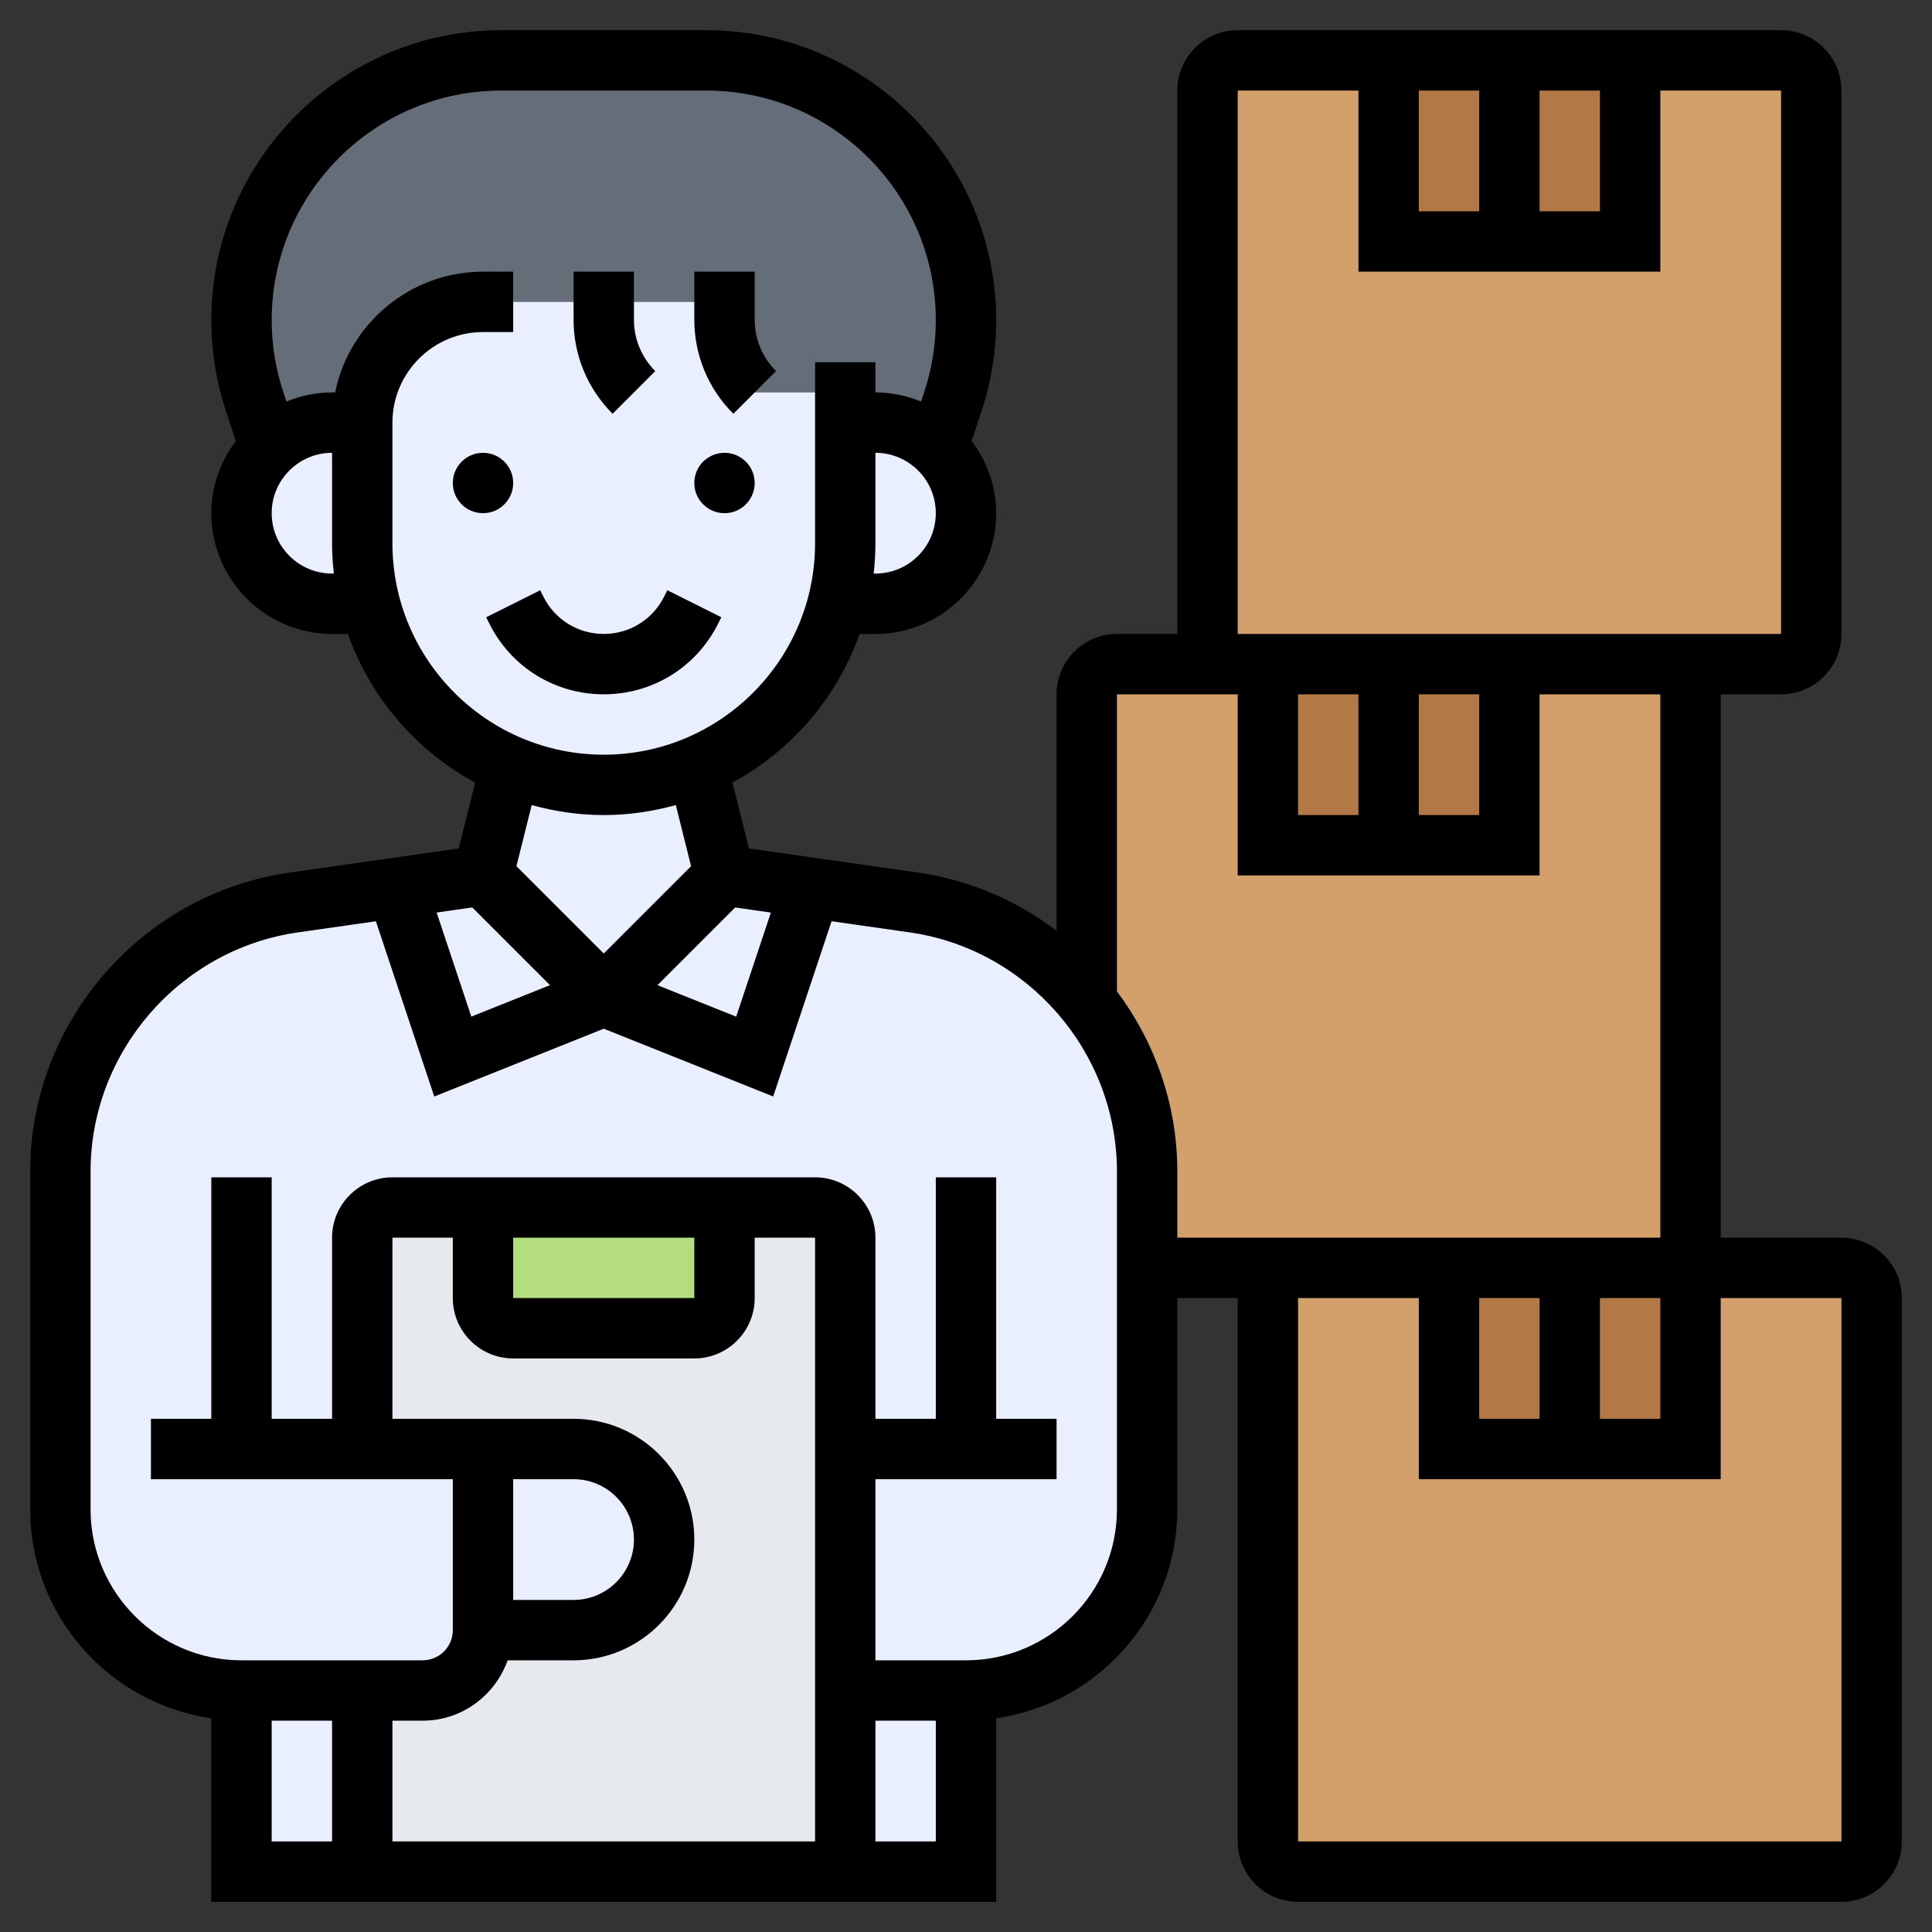
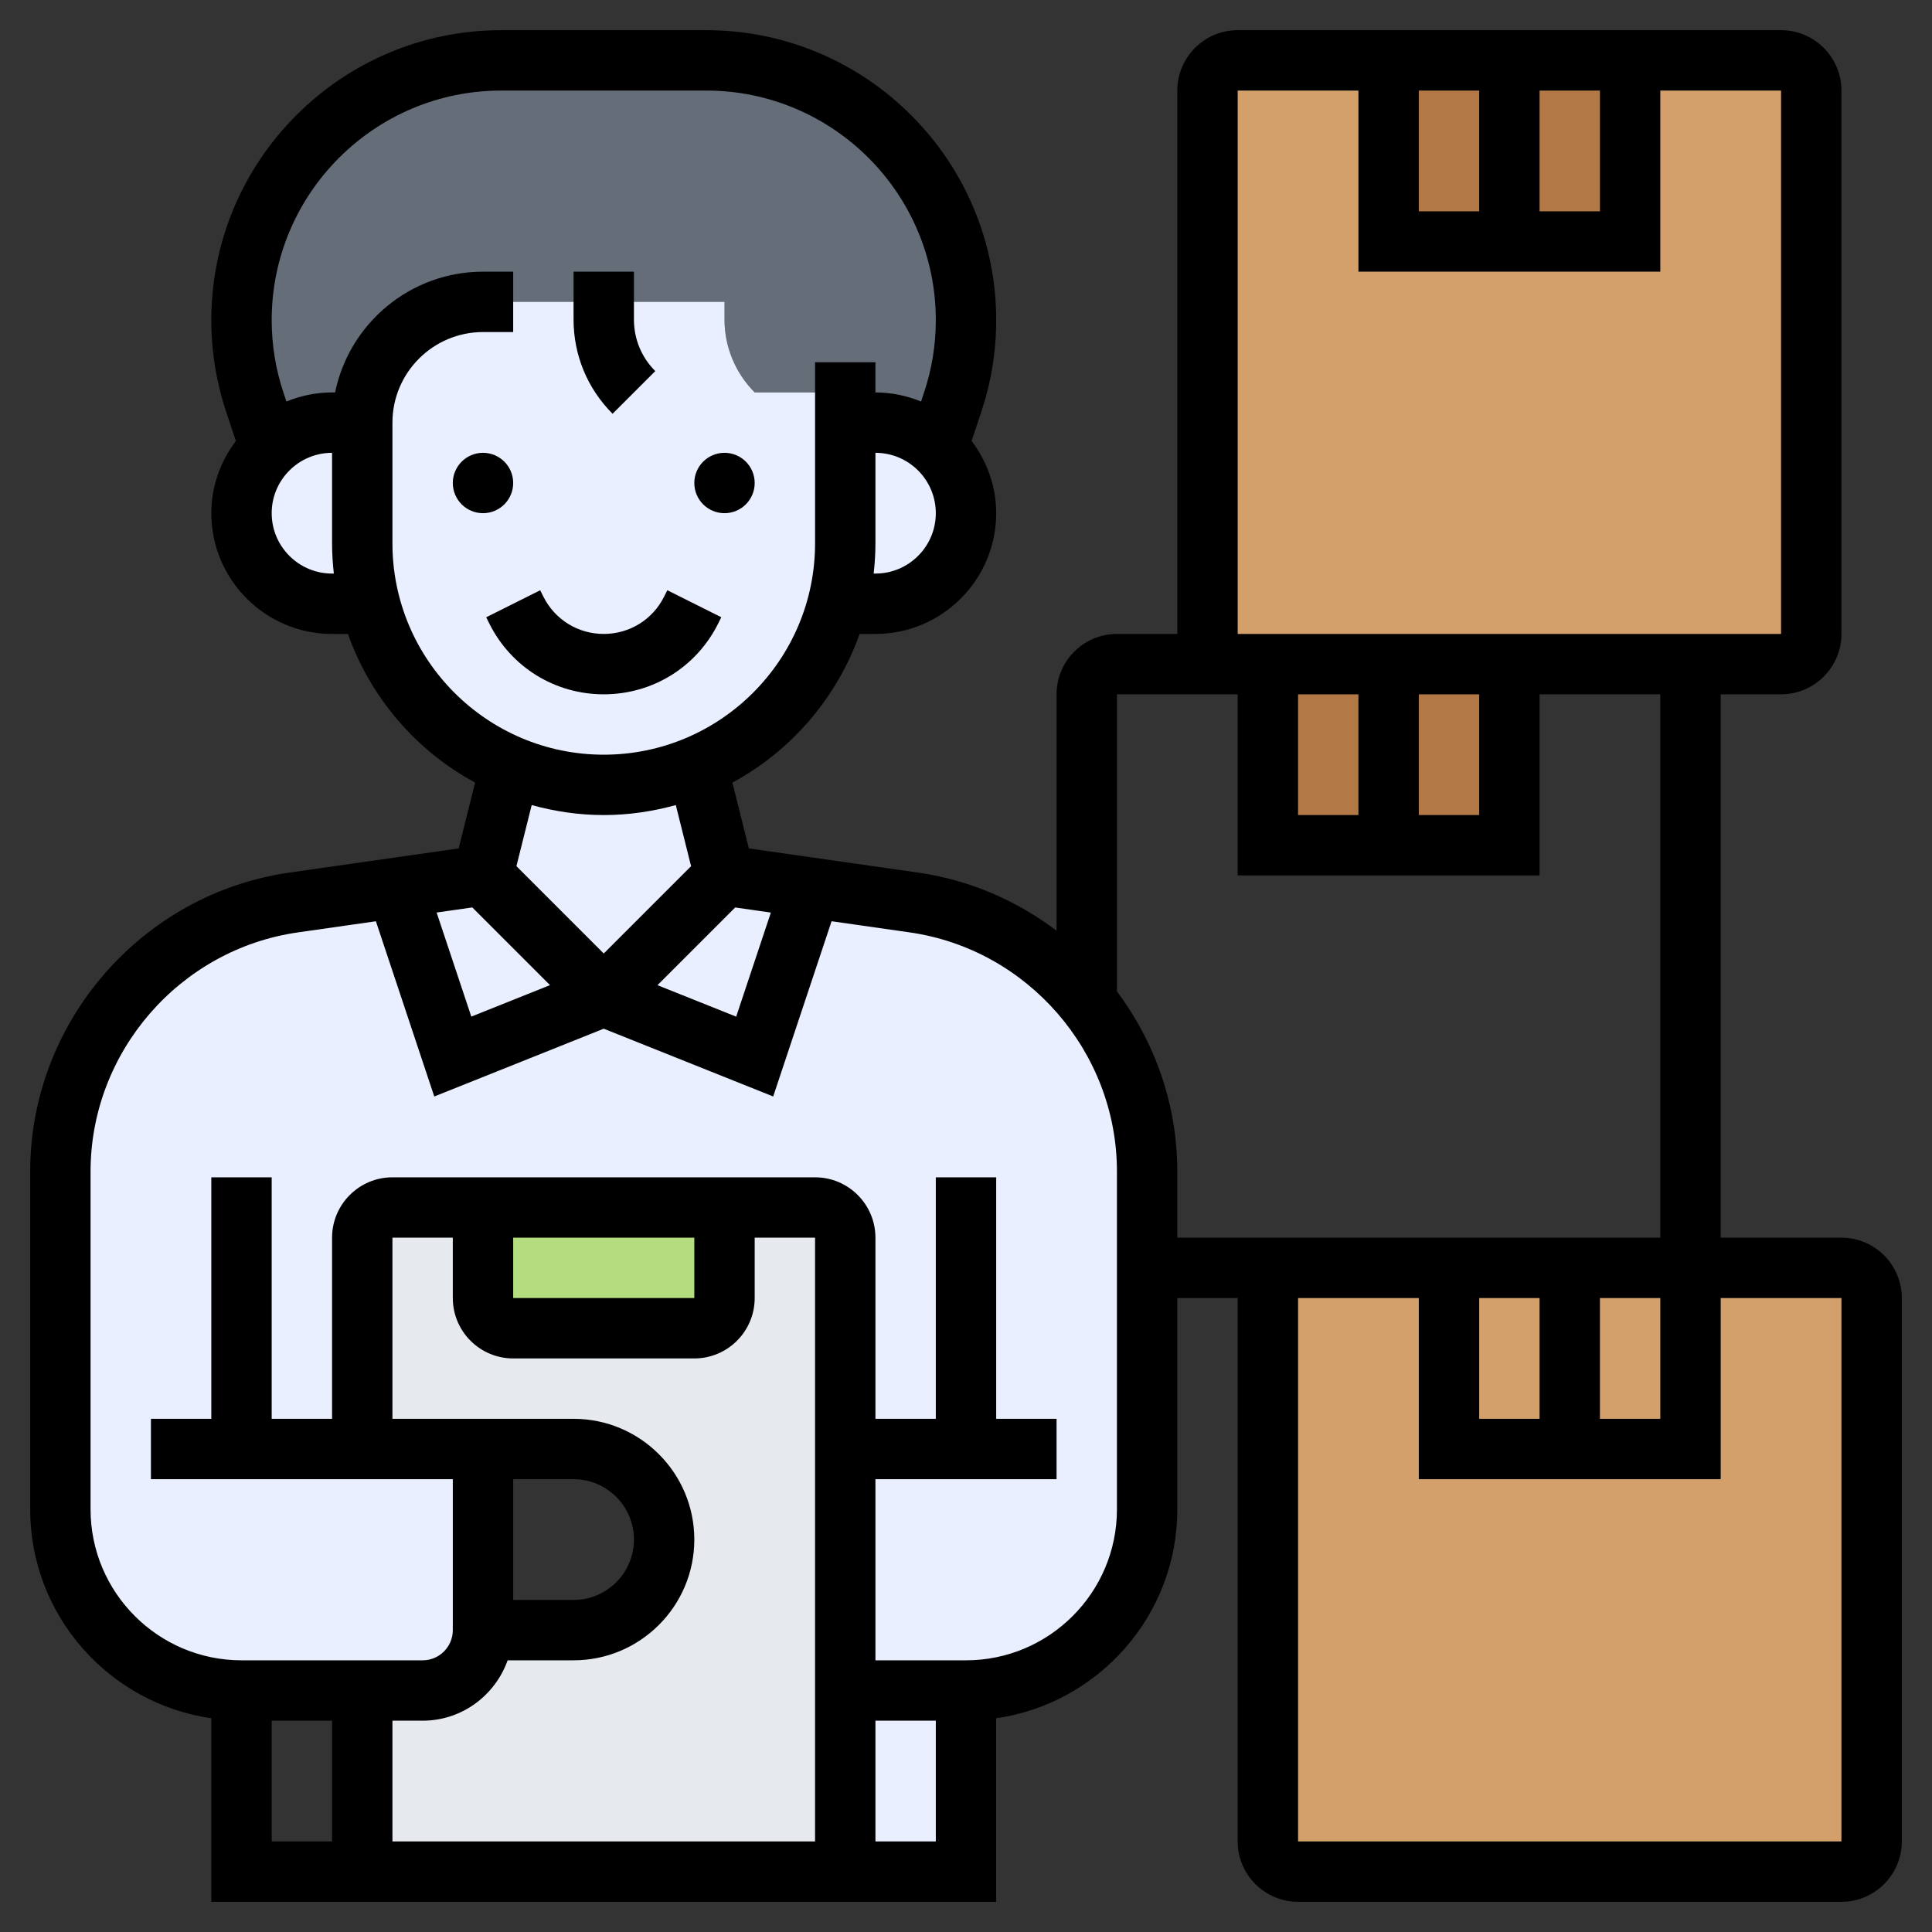
<svg xmlns="http://www.w3.org/2000/svg" version="1.1" width="512" height="512" x="0" y="0" viewBox="0 0 64 64" style="enable-background:new 0 0 512 512" xml:space="preserve" class="">
  <rect x="0" y="0" width="64" height="64" fill="#333333" stroke="none" />
  <g>
    <g>
      <g>
        <g>
          <path d="m61 42h-19v19c0 .55.45 1 1 1h18c.55 0 1-.45 1-1v-18c0-.55-.45-1-1-1z" fill="#d3a06c" data-original="#d3a06c" class="" />
        </g>
        <g>
          <path d="m59 2h-18c-.55 0-1 .45-1 1v19h19c.55 0 1-.45 1-1v-18c0-.55-.45-1-1-1z" fill="#d3a06c" data-original="#d3a06c" class="" />
        </g>
        <g>
-           <path d="m37 22c-.55 0-1 .45-1 1v10.15l-.01.01c1.27 1.55 2.01 3.53 2.01 5.65v3.19h18v-20z" fill="#d3a06c" data-original="#d3a06c" class="" />
-         </g>
+           </g>
        <g>
          <path d="m46 2h8v6h-8z" fill="#b27946" data-original="#b27946" class="" />
        </g>
        <g>
          <path d="m42 22h8v6h-8z" fill="#b27946" data-original="#b27946" class="" />
        </g>
        <g>
-           <path d="m48 42h8v6h-8z" fill="#b27946" data-original="#b27946" class="" />
-         </g>
+           </g>
        <g>
          <path d="m24 10h-4-4c-2.21 0-4 1.79-4 4h-1c-.8 0-1.53.32-2.06.82l-.5-1.5c-.29-.87-.44-1.79-.44-2.72 0-2.38.96-4.52 2.52-6.08s3.7-2.52 6.08-2.52h6.8c4.75 0 8.6 3.85 8.6 8.6 0 .93-.15 1.85-.44 2.72l-.5 1.5c-.53-.5-1.26-.82-2.06-.82h-1v-1h-3c-.64-.64-1-1.51-1-2.41z" fill="#656d78" data-original="#656d78" class="" />
        </g>
        <g>
          <path d="m28 56v6h-16v-6h2c1.1 0 2-.9 2-2h3c.83 0 1.58-.34 2.12-.88s.88-1.29.88-2.12c0-1.66-1.34-3-3-3h-3-4v-7c0-.55.45-1 1-1h3v3c0 .55.45 1 1 1h6c.55 0 1-.45 1-1v-3h3c.55 0 1 .45 1 1v7z" fill="#e6e9ed" data-original="#e6e9ed" class="" />
        </g>
        <g>
          <path d="m28 56h4v6h-4z" fill="#e9efff" data-original="#fcd770" class="" />
        </g>
        <g>
-           <path d="m8 56h4v6h-4z" fill="#e9efff" data-original="#fcd770" class="" />
-         </g>
+           </g>
        <g>
          <path d="m2 50v-11.19c0-4.48 3.29-8.28 7.73-8.91l3.41-.49 1.86 5.59 5-2 5 2 1.86-5.59 3.41.49c2.33.33 4.35 1.54 5.72 3.26 1.27 1.55 2.01 3.53 2.01 5.65v3.19 8c0 3.31-2.69 6-6 6h-4v-8-7c0-.55-.45-1-1-1h-3-8-3c-.55 0-1 .45-1 1v7h4v6c0 1.1-.9 2-2 2h-2-4c-3.31 0-6-2.69-6-6z" fill="#e9efff" data-original="#fcd770" class="" />
        </g>
        <g>
          <path d="m26.86 29.41-1.86 5.59-5-2 4-4z" fill="#e9efff" data-original="#ffc729" class="" />
        </g>
        <g>
          <path d="m20 33-5 2-1.86-5.59 2.86-.41z" fill="#e9efff" data-original="#ffc729" class="" />
        </g>
        <g>
          <path d="m24 40v3c0 .55-.45 1-1 1h-6c-.55 0-1-.45-1-1v-3z" fill="#b4dd7f" data-original="#b4dd7f" class="" />
        </g>
        <g>
-           <path d="m19 48c1.66 0 3 1.34 3 3 0 .83-.34 1.58-.88 2.12s-1.29.88-2.12.88h-3v-6z" fill="#e9efff" data-original="#f0d0b4" class="" />
-         </g>
+           </g>
        <g>
          <path d="m23.09 25.38.91 3.62-4 4-4-4 .91-3.62c.95.4 2 .62 3.09.62s2.14-.22 3.09-.62z" fill="#e9efff" data-original="#f0d0b4" class="" />
        </g>
        <g>
          <path d="m31.06 14.82c.58.55.94 1.32.94 2.18 0 .83-.34 1.58-.88 2.12s-1.29.88-2.12.88h-1.25c.16-.64.25-1.31.25-2v-4h1c.8 0 1.53.32 2.06.82z" fill="#e9efff" data-original="#f0d0b4" class="" />
        </g>
        <g>
          <path d="m12.25 20h-1.25c-.83 0-1.58-.34-2.12-.88s-.88-1.29-.88-2.12c0-.86.36-1.63.94-2.18.53-.5 1.26-.82 2.06-.82h1v4c0 .69.09 1.36.25 2z" fill="#e9efff" data-original="#f0d0b4" class="" />
        </g>
        <g>
          <path d="m25 13h3v1 4c0 .69-.09 1.36-.25 2-.63 2.44-2.38 4.43-4.66 5.38-.95.4-2 .62-3.09.62s-2.14-.22-3.09-.62c-.97-.4-1.84-.99-2.57-1.72-.99-1-1.72-2.25-2.09-3.66-.16-.64-.25-1.31-.25-2v-4c0-2.21 1.79-4 4-4h4 4v.59c0 .9.36 1.77 1 2.41z" fill="#e9efff" data-original="#f0d0b4" class="" />
        </g>
      </g>
      <g>
        <circle cx="16" cy="16" r="1" fill="#000000" data-original="#000000" class="" />
        <circle cx="24" cy="16" r="1" fill="#000000" data-original="#000000" class="" />
        <path d="m23.789 20.658.105-.211-1.789-.895-.105.212c-.381.762-1.147 1.236-2 1.236s-1.619-.474-2-1.236l-.105-.211-1.789.895.105.211c.722 1.444 2.174 2.341 3.789 2.341s3.067-.897 3.789-2.342z" fill="#000000" data-original="#000000" class="" />
        <path d="m21.707 12.293c-.456-.456-.707-1.063-.707-1.707v-1.586h-2v1.586c0 1.179.459 2.287 1.293 3.121z" fill="#000000" data-original="#000000" class="" />
-         <path d="m25.707 12.293c-.456-.456-.707-1.063-.707-1.707v-1.586h-2v1.586c0 1.179.459 2.287 1.293 3.121z" fill="#000000" data-original="#000000" class="" />
        <path d="m61 41h-4v-18h2c1.103 0 2-.897 2-2v-18c0-1.103-.897-2-2-2h-18c-1.103 0-2 .897-2 2v18h-2c-1.103 0-2 .897-2 2v7.832c-1.312-.994-2.872-1.681-4.586-1.926l-5.607-.801-.545-2.181c1.951-1.053 3.463-2.81 4.214-4.924h.524c2.206 0 4-1.794 4-4 0-.901-.31-1.724-.814-2.393l.322-.967c.326-.982.492-2.003.492-3.036 0-5.295-4.309-9.604-9.604-9.604h-6.793c-5.294 0-9.603 4.309-9.603 9.604 0 1.033.166 2.055.492 3.037l.322.967c-.504.668-.814 1.491-.814 2.392 0 2.206 1.794 4 4 4h.525c.751 2.114 2.262 3.871 4.214 4.924l-.545 2.181-5.607.801c-4.896.699-8.587 4.954-8.587 9.9v11.194c0 3.519 2.614 6.432 6 6.92v6.08h26v-6.08c3.386-.488 6-3.401 6-6.92v-7h2v18c0 1.103.897 2 2 2h18c1.103 0 2-.897 2-2v-18c0-1.103-.897-2-2-2zm-14-38h2v4h-2zm4 0h2v4h-2zm-10 0h4v6h10v-6h4v18h-18zm2 20h2v4h-2zm4 0h2v4h-2zm-21.464 7.23-1.149 3.448-2.607-1.043 2.574-2.574zm3.464-11.23h-.059c.037-.329.059-.662.059-1v-3c1.103 0 2 .897 2 2s-.897 2-2 2zm-18 0c-1.103 0-2-.897-2-2s.897-2 2-2v3c0 .338.022.671.059 1zm2-1v-4c0-1.654 1.346-3 3-3h1v-2h-1c-2.414 0-4.434 1.721-4.899 4h-.101c-.535 0-1.045.11-1.512.301l-.097-.292c-.26-.779-.391-1.587-.391-2.405 0-4.193 3.411-7.604 7.604-7.604h6.793c4.192 0 7.603 3.411 7.603 7.604 0 .818-.131 1.627-.391 2.404l-.098.293c-.466-.191-.976-.301-1.511-.301v-1h-2v6c0 3.859-3.141 7-7 7s-7-3.141-7-7zm7 9c.827 0 1.625-.121 2.387-.331l.506 2.024-2.893 2.893-2.893-2.893.506-2.024c.762.21 1.56.331 2.387.331zm-4.354 3.06 2.574 2.574-2.607 1.043-1.149-3.448zm-6.646 26.94h2v4h-2zm10-8c1.103 0 2 .897 2 2s-.897 2-2 2h-2v-4zm-2.184 6h2.184c2.206 0 4-1.794 4-4s-1.794-4-4-4h-6v-6h2v2c0 1.103.897 2 2 2h6c1.103 0 2-.897 2-2v-2h2v20h-14v-4h1c1.302 0 2.402-.839 2.816-2zm.184-14h6v2h-6zm12 20v-4h2v4zm8-11c0 2.757-2.243 5-5 5h-3v-6h6v-2h-2v-8h-2v8h-2v-6c0-1.103-.897-2-2-2h-14c-1.103 0-2 .897-2 2v6h-2v-8h-2v8h-2v2h10v5c0 .552-.448 1-1 1h-6c-2.757 0-5-2.243-5-5v-11.194c0-3.956 2.953-7.36 6.869-7.919l2.583-.369 1.934 5.805 5.614-2.246 5.613 2.245 1.934-5.805 2.583.369c3.917.559 6.87 3.964 6.87 7.92zm2-9v-2.194c0-2.214-.744-4.286-2-5.966v-9.84h4v6h10v-6h4v18zm10 2h2v4h-2zm4 0h2v4h-2zm8 18h-18v-18h4v6h10v-6h4z" fill="#000000" data-original="#000000" class="" />
      </g>
    </g>
  </g>
</svg>